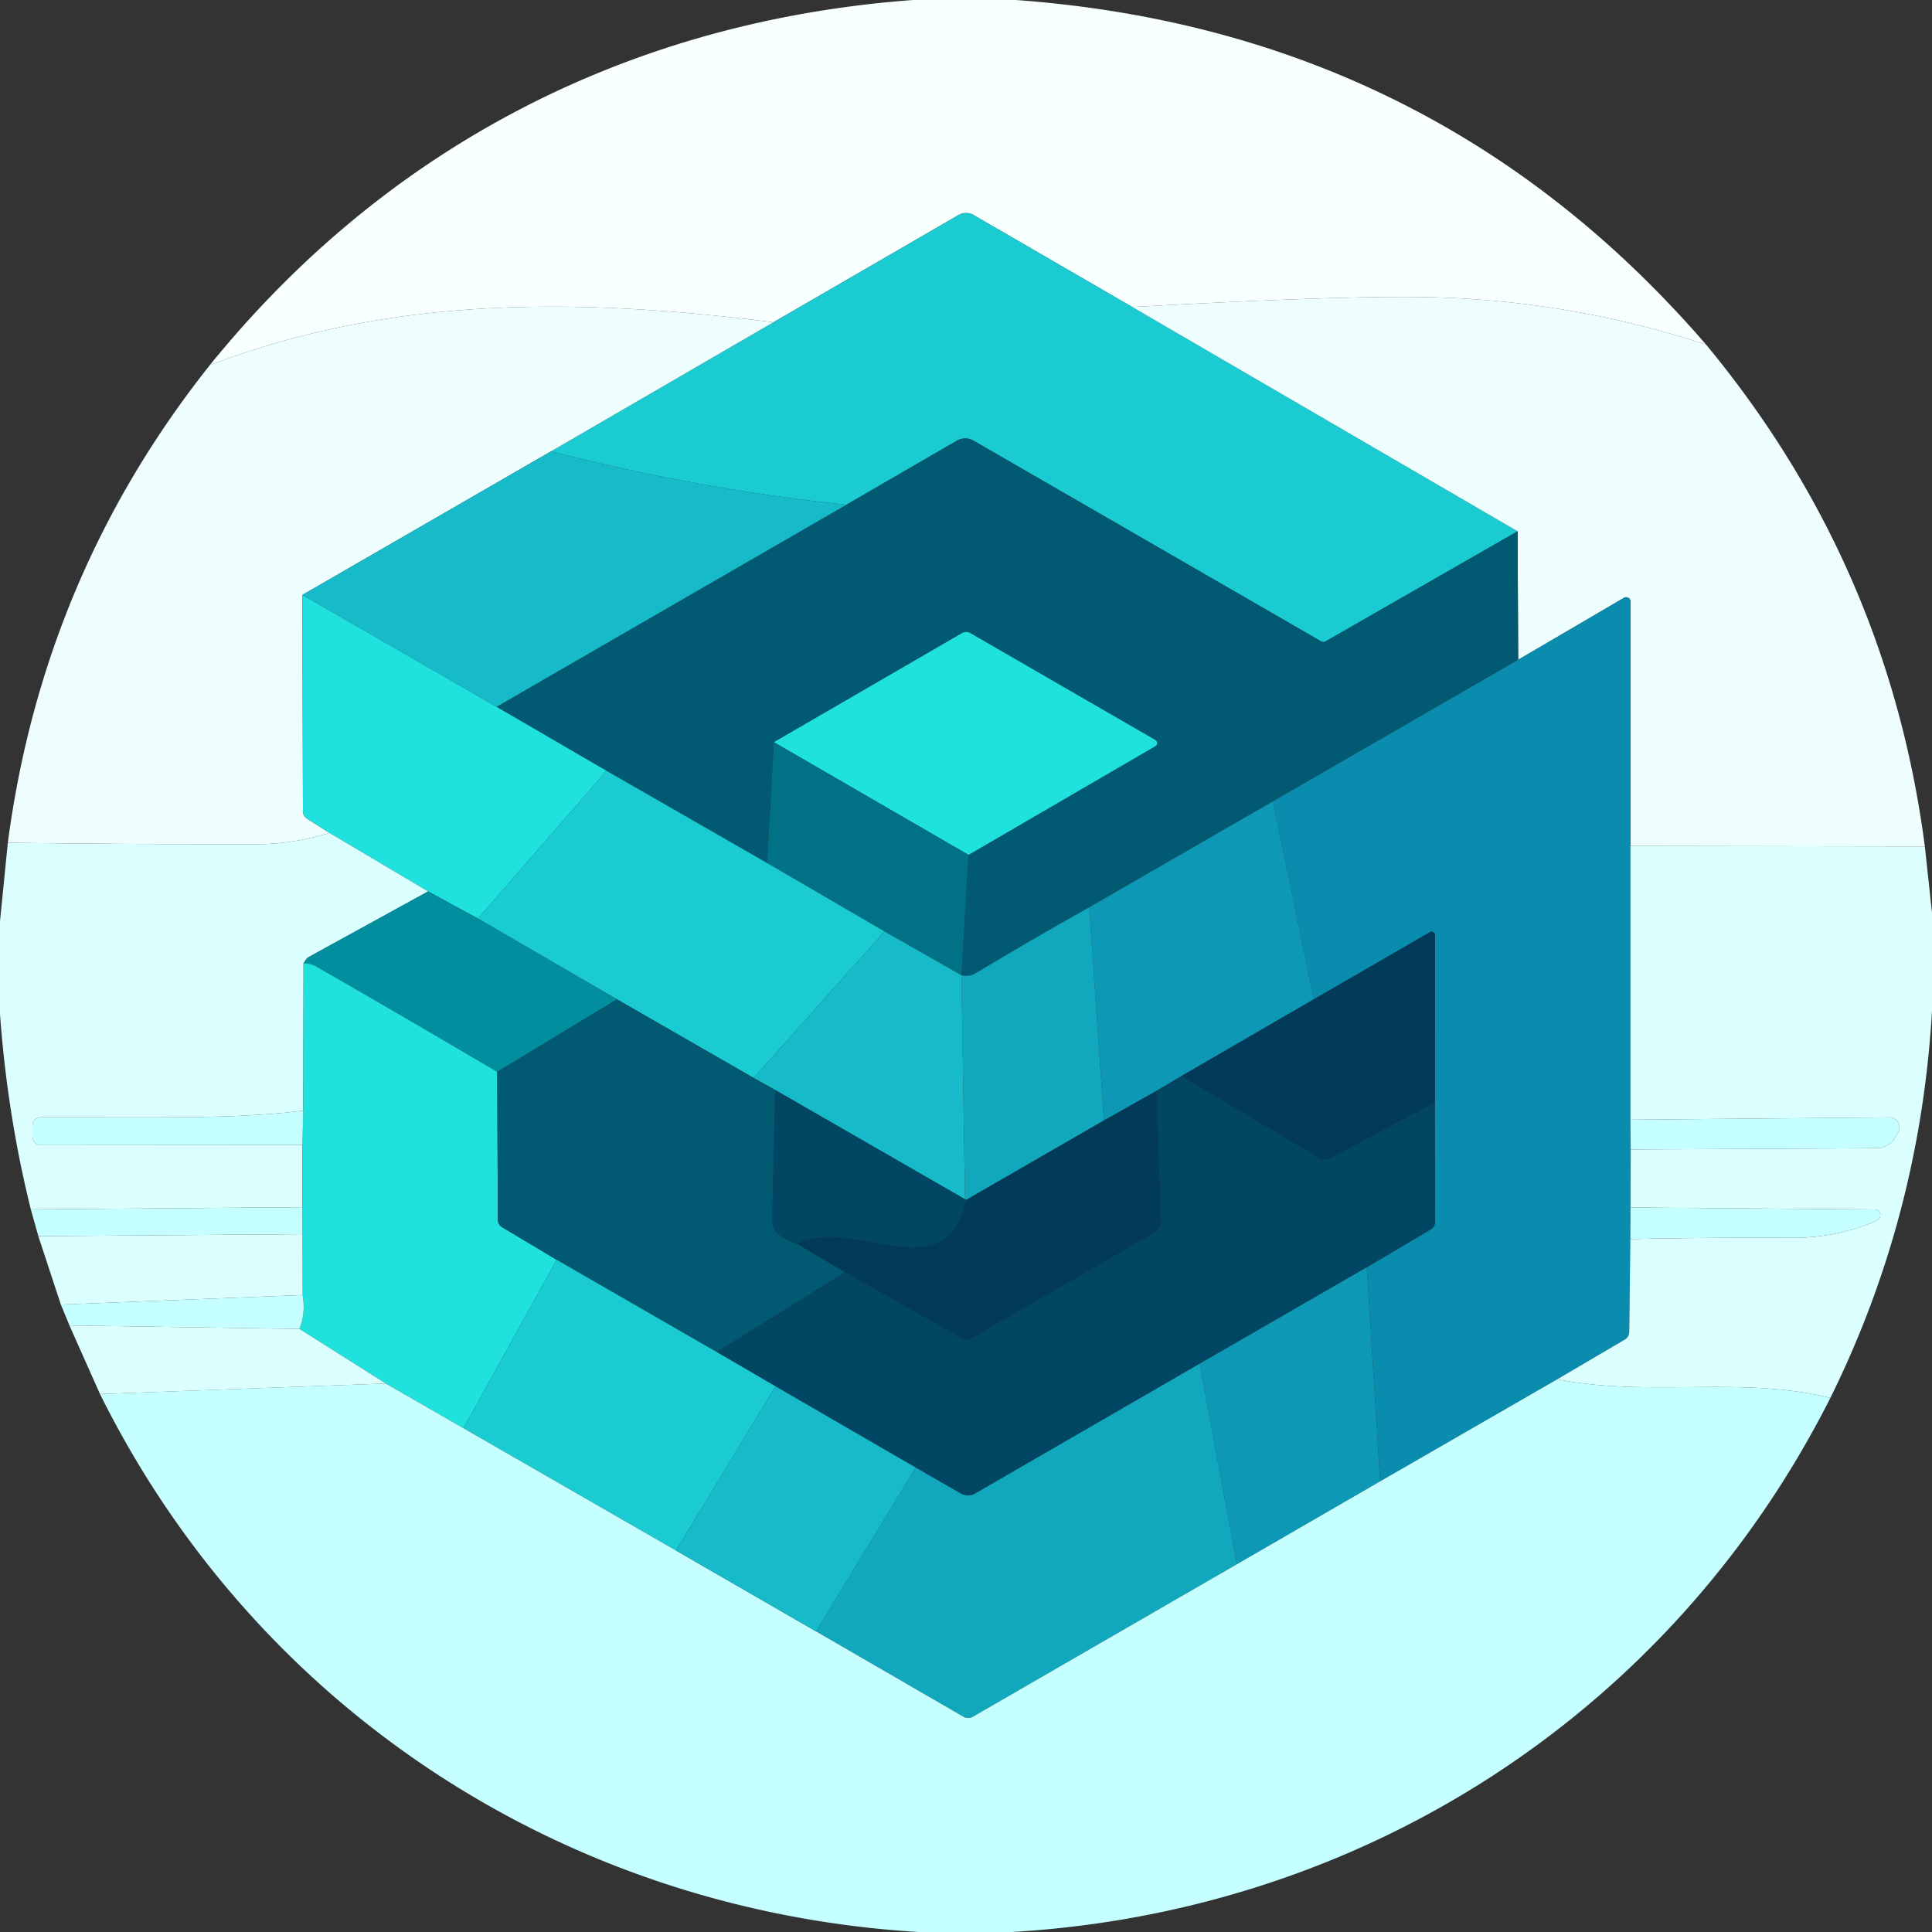
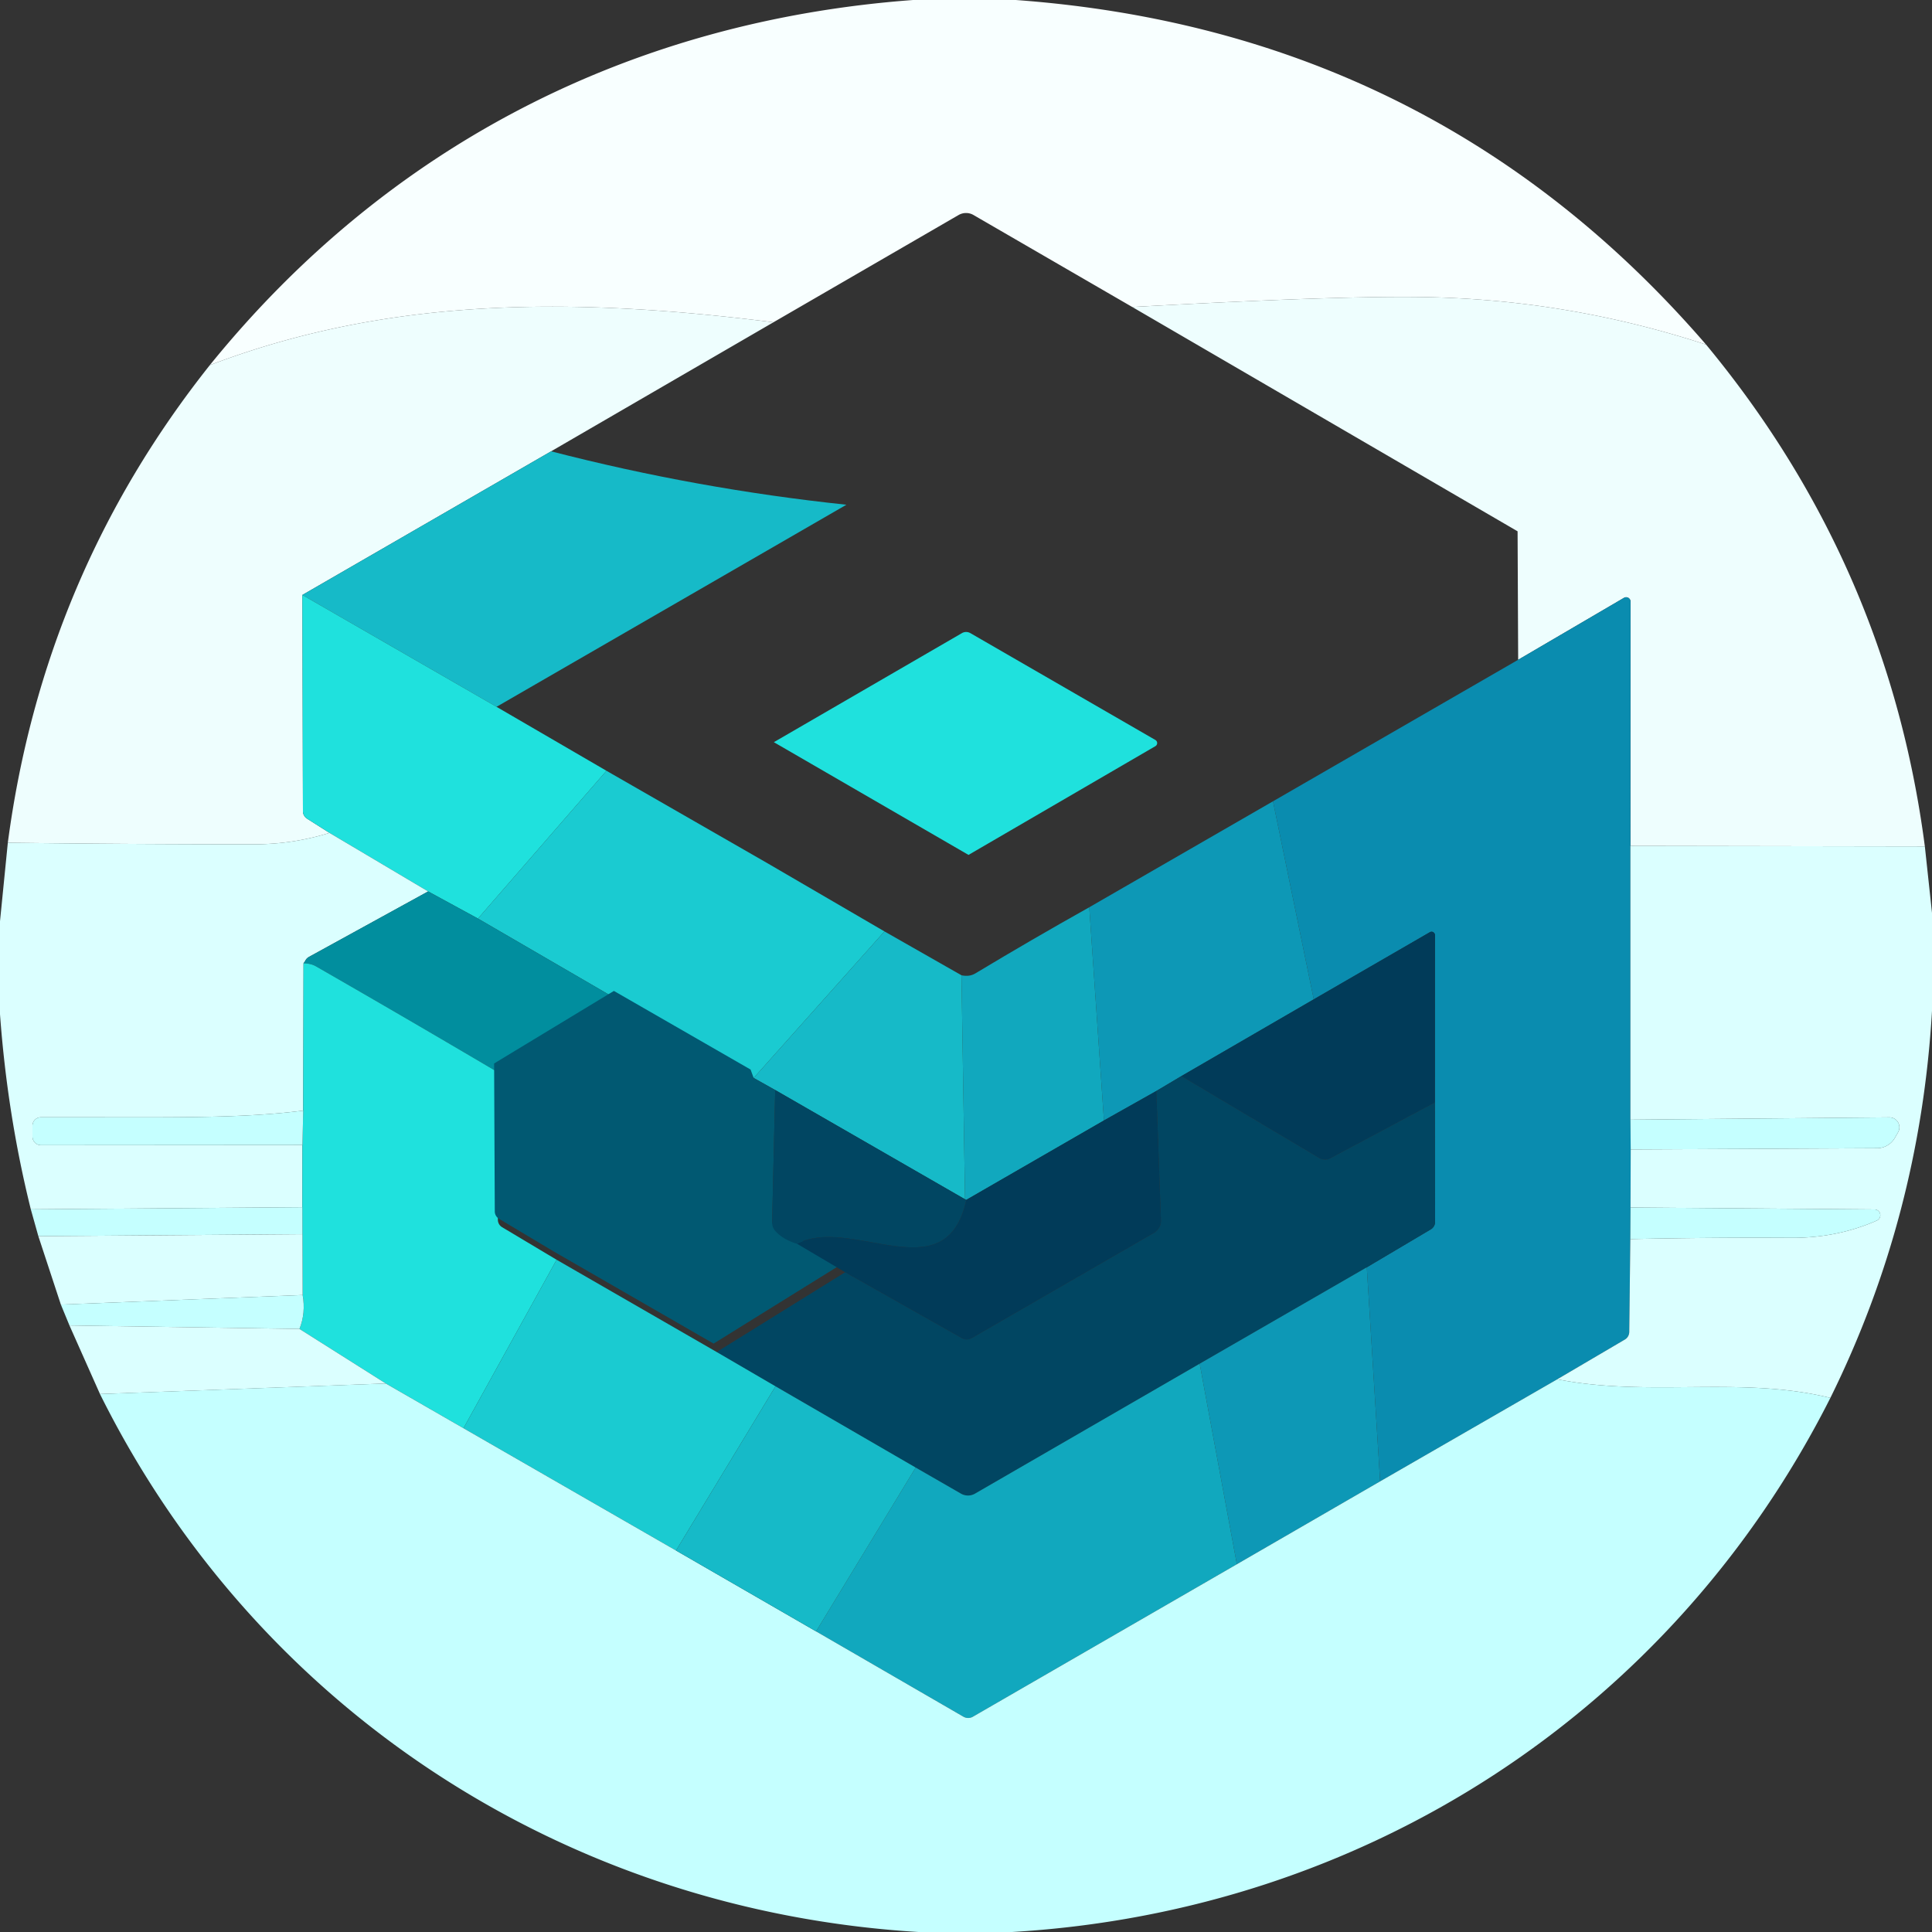
<svg xmlns="http://www.w3.org/2000/svg" viewBox="0 0 200 200">
  <rect x="0" y="0" width="200" height="200" fill="#333333" stroke="none" />
  <path fill="#f8ffff" d="M105.16 0q43.38 3.17 71.45 35.67-14.41-4.71-29.47-4.92c-7.68-.11-20.02.49-29.93 1.03l-16.43-9.52a1.55 1.53-44.7 0 0-1.55 0l-19.16 11.1c-19.91-2.5-39.27-2.83-58.35 4.44C40.12 15.08 65.32 2.16 94.52 0h10.64Z" />
-   <path fill="#1acbd1" d="M117.21 31.78 157.1 55l-19.88 11.4a.46.44-43.9 0 1-.45 0l-35.99-20.78a1.71 1.71 0 0 0-1.72 0l-11.44 6.63q-15.52-1.64-30.57-5.53l23.02-13.36 19.16-11.1a1.55 1.53-44.7 0 1 1.55 0l16.43 9.52Z" />
  <path fill="#eefefe" d="M176.61 35.67q18.84 22.75 22.65 51.95l-30.48-.05.01-25.29a.45.45 0 0 0-.68-.39l-10.95 6.41-.06-13.3-39.89-23.22c9.91-.54 22.25-1.14 29.93-1.03q15.06.21 29.47 4.92ZM80.07 33.36 57.05 46.72 31.3 61.59l.06 22.38a.92.92 0 0 0 .43.78l2.32 1.47q-3.8 1.18-7.78 1.18-12.73 0-25.52-.16Q4.48 59.5 21.72 37.8c19.08-7.27 38.44-6.94 58.35-4.44Z" />
-   <path fill="#015972" d="m157.1 55 .06 13.3-25.38 14.65-19.02 10.97q-5.98 3.35-11.78 6.84-.62.38-1.45.2l.73-12.46 19.35-11.26a.37.37 0 0 0-.01-.64l-19.15-11.06a.88.86 44.4 0 0-.87 0L80.11 76.83l-.7 12.51-16.63-9.55-11.38-6.62 36.22-20.92 11.44-6.63a1.71 1.71 0 0 1 1.72 0l35.99 20.78a.46.44-43.9 0 0 .45 0L157.1 55Z" />
  <path fill="#16bac8" d="M57.05 46.72q15.05 3.89 30.57 5.53L51.4 73.17 31.3 61.59l25.75-14.87Z" />
  <path fill="#1fe1dd" d="m31.3 61.59 20.1 11.58 11.38 6.62-13.3 15.3-5.16-2.81-10.21-6.06-2.32-1.47a.92.92 0 0 1-.43-.78l-.06-22.38Z" />
  <path fill="#0a8caf" d="M168.78 87.57v28.34l.03 3.08-.02 6.01-.02 3.27-.11 9.62a.93.91 75.3 0 1-.44.77l-7.01 4.12-18.34 10.57-1.38-22.16 6.63-3.93a.9.89-15.3 0 0 .44-.77l-.02-12.36.01-17.32a.36.35 75 0 0-.53-.31L136 103.45l-4.22-20.5 25.38-14.65 10.95-6.41a.45.45 0 0 1 .68.39l-.01 25.29Z" />
  <path fill="#1fe1dd" d="M100.26 88.5 80.11 76.83l19.47-11.29a.88.86 44.4 0 1 .87 0L119.6 76.6a.37.37 0 0 1 .01.64L100.26 88.5Z" />
-   <path fill="#017286" d="m100.26 88.5-.73 12.46-7.97-4.54-12.15-7.08.7-12.51 20.15 11.67Z" />
  <path fill="#1acbd1" d="m79.41 89.34 12.15 7.08-13.54 15.17-14.15-8.14-14.39-8.36 13.3-15.3 16.63 9.55Z" />
  <path fill="#0d98b6" d="m131.78 82.95 4.22 20.5-13.71 7.95-2.59 1.54-5.42 3.05-1.52-22.07 19.02-10.97Z" />
  <path fill="#dbffff" d="m44.32 92.28-12.34 6.78a.95.95 0 0 0-.36.36q-.08.15-.2.3l-.03 15.25c-7.02.89-14.5.66-27.15.69a.88.88 0 0 0-.88.88v1.12a.89.89 0 0 0 .89.89l27.06-.02-.01 6.44-28.11.22Q.76 115.4 0 104.99v-9.62l.81-8.13q12.79.16 25.52.16 3.98 0 7.78-1.18l10.21 6.06ZM199.26 87.62l.74 6.88v10.15q-1.24 21.28-10.52 40.06c-9.27-2.29-18.81-.05-28.27-1.93l7.01-4.12a.93.91 75.3 0 0 .44-.77l.11-9.62q8.4-.18 16.62-.13 4.78.03 8.9-1.79a.6.6 0 0 0-.24-1.15l-25.26-.2.02-6.01 25.5-.13a2.14 2.13-74.7 0 0 1.84-1.06l.34-.59a1.03 1.03 0 0 0-.9-1.54l-26.81.24V87.57l30.48.05Z" />
  <path fill="#018e9e" d="m44.32 92.28 5.16 2.81 14.39 8.36-12.4 7.51q-9.26-5.47-18.77-10.93-.5-.29-1.28-.31.12-.15.2-.3a.95.95 0 0 1 .36-.36l12.34-6.78Z" />
  <path fill="#11a8be" d="m112.76 93.92 1.52 22.07-14.25 8.22q-.07-.03-.13-.06l-.37-23.19q.83.18 1.45-.2 5.8-3.49 11.78-6.84Z" />
  <path fill="#013b59" d="m148.54 114.13-10.82 5.78a1.17 1.15 45.5 0 1-1.14-.02l-14.29-8.49 13.71-7.95 12.02-6.95a.36.35 75 0 1 .53.31l-.01 17.32Z" />
  <path fill="#16bac8" d="m91.56 96.42 7.97 4.54.37 23.19-19.65-11.31-2.23-1.25 13.54-15.17Z" />
  <path fill="#1fe1dd" d="m51.47 110.96.07 15.31a.9.89 15.3 0 0 .44.77l5.64 3.37-9.64 17.44-8.04-4.63-8.94-5.65q.66-1.65.33-3.51l-.02-6.3-.01-2.79.01-6.44.08-3.56.03-15.25q.78.02 1.28.31 9.51 5.46 18.77 10.93Z" />
-   <path fill="#015972" d="m78.02 111.59 2.23 1.25-.32 13.71a1.28 1.26-65.6 0 0 .32.87q.81.91 2.25 1.33l4.99 2.95-13.3 8.26-16.57-9.55-5.64-3.37a.9.89 15.3 0 1-.44-.77l-.07-15.31 12.4-7.51 14.15 8.14Z" />
+   <path fill="#015972" d="m78.02 111.59 2.23 1.25-.32 13.71q.81.91 2.25 1.33l4.99 2.95-13.3 8.26-16.57-9.55-5.64-3.37a.9.89 15.3 0 1-.44-.77l-.07-15.31 12.4-7.51 14.15 8.14Z" />
  <path fill="#014662" d="m122.29 111.4 14.29 8.49a1.17 1.15 45.5 0 0 1.14.02l10.82-5.78.02 12.36a.9.89-15.3 0 1-.44.77l-6.63 3.93-17.3 9.98-23.26 13.45a1.45 1.44 44.7 0 1-1.45 0l-4.69-2.7-14.51-8.41-6.09-3.55 13.3-8.26 12.08 6.82a1.03 1.03 0 0 0 1.02 0l18.86-10.89a1.47 1.45-16.2 0 0 .73-1.31l-.48-13.38 2.59-1.54Z" />
  <path fill="#014662" d="m80.25 112.84 19.65 11.31q.06.03.13.06c-2.08 9.65-11.81 1.59-17.53 4.54q-1.44-.42-2.25-1.33a1.28 1.26-65.6 0 1-.32-.87l.32-13.71Z" />
  <path fill="#013b59" d="m119.7 112.94.48 13.38a1.47 1.45-16.2 0 1-.73 1.31l-18.86 10.89a1.03 1.03 0 0 1-1.02 0l-12.08-6.82-4.99-2.95c5.72-2.95 15.45 5.11 17.53-4.54l14.25-8.22 5.42-3.05Z" />
  <path fill="#c5ffff" d="m31.39 114.97-.08 3.56-27.06.02a.89.89 0 0 1-.89-.89v-1.12a.88.88 0 0 1 .88-.88c12.65-.03 20.13.2 27.15-.69ZM168.81 118.99l-.03-3.08 26.81-.24a1.03 1.03 0 0 1 .9 1.54l-.34.59a2.14 2.13-74.7 0 1-1.84 1.06l-25.5.13ZM31.3 124.97l.01 2.79-27.34.21-.78-2.78 28.11-.22ZM168.77 128.27l.02-3.27 25.26.2a.6.6 0 0 1 .24 1.15q-4.12 1.82-8.9 1.79-8.22-.05-16.62.13Z" />
  <path fill="#dbffff" d="m31.31 127.76.02 6.3-25.03.99-2.33-7.08 27.34-.21Z" />
  <path fill="#1acbd1" d="m74.19 139.96 6.09 3.55-10.3 17-22-12.66 9.64-17.44 16.57 9.55Z" />
  <path fill="#0d98b6" d="m141.49 131.19 1.38 22.16-14.83 8.58-3.85-20.76 17.3-9.98Z" />
  <path fill="#c5ffff" d="m31 137.57-23.81-.36-.89-2.16 25.03-.99q.33 1.86-.33 3.51Z" />
  <path fill="#dbffff" d="m31 137.57 8.94 5.65-29.59 1.09-3.16-7.1 23.81.36Z" />
  <path fill="#11a8be" d="m124.19 141.17 3.85 20.76-27.32 15.78a.99.97 44.5 0 1-.99 0l-15.25-8.83 10.31-16.96 4.69 2.7a1.45 1.44 44.7 0 0 1.45 0l23.26-13.45Z" />
  <path fill="#c5ffff" d="M161.21 142.78c9.46 1.88 19-.36 28.27 1.93-16.45 32.56-48.29 53.15-84.71 55.29h-9.69c-36.46-2.21-68.47-22.97-84.73-55.69l29.59-1.09 8.04 4.63 22 12.66 14.5 8.37 15.25 8.83a.99.97 44.5 0 0 .99 0l27.32-15.78 14.83-8.58 18.34-10.57Z" />
  <path fill="#16bac8" d="m94.79 151.92-10.31 16.96-14.5-8.37 10.3-17 14.51 8.41Z" />
</svg>